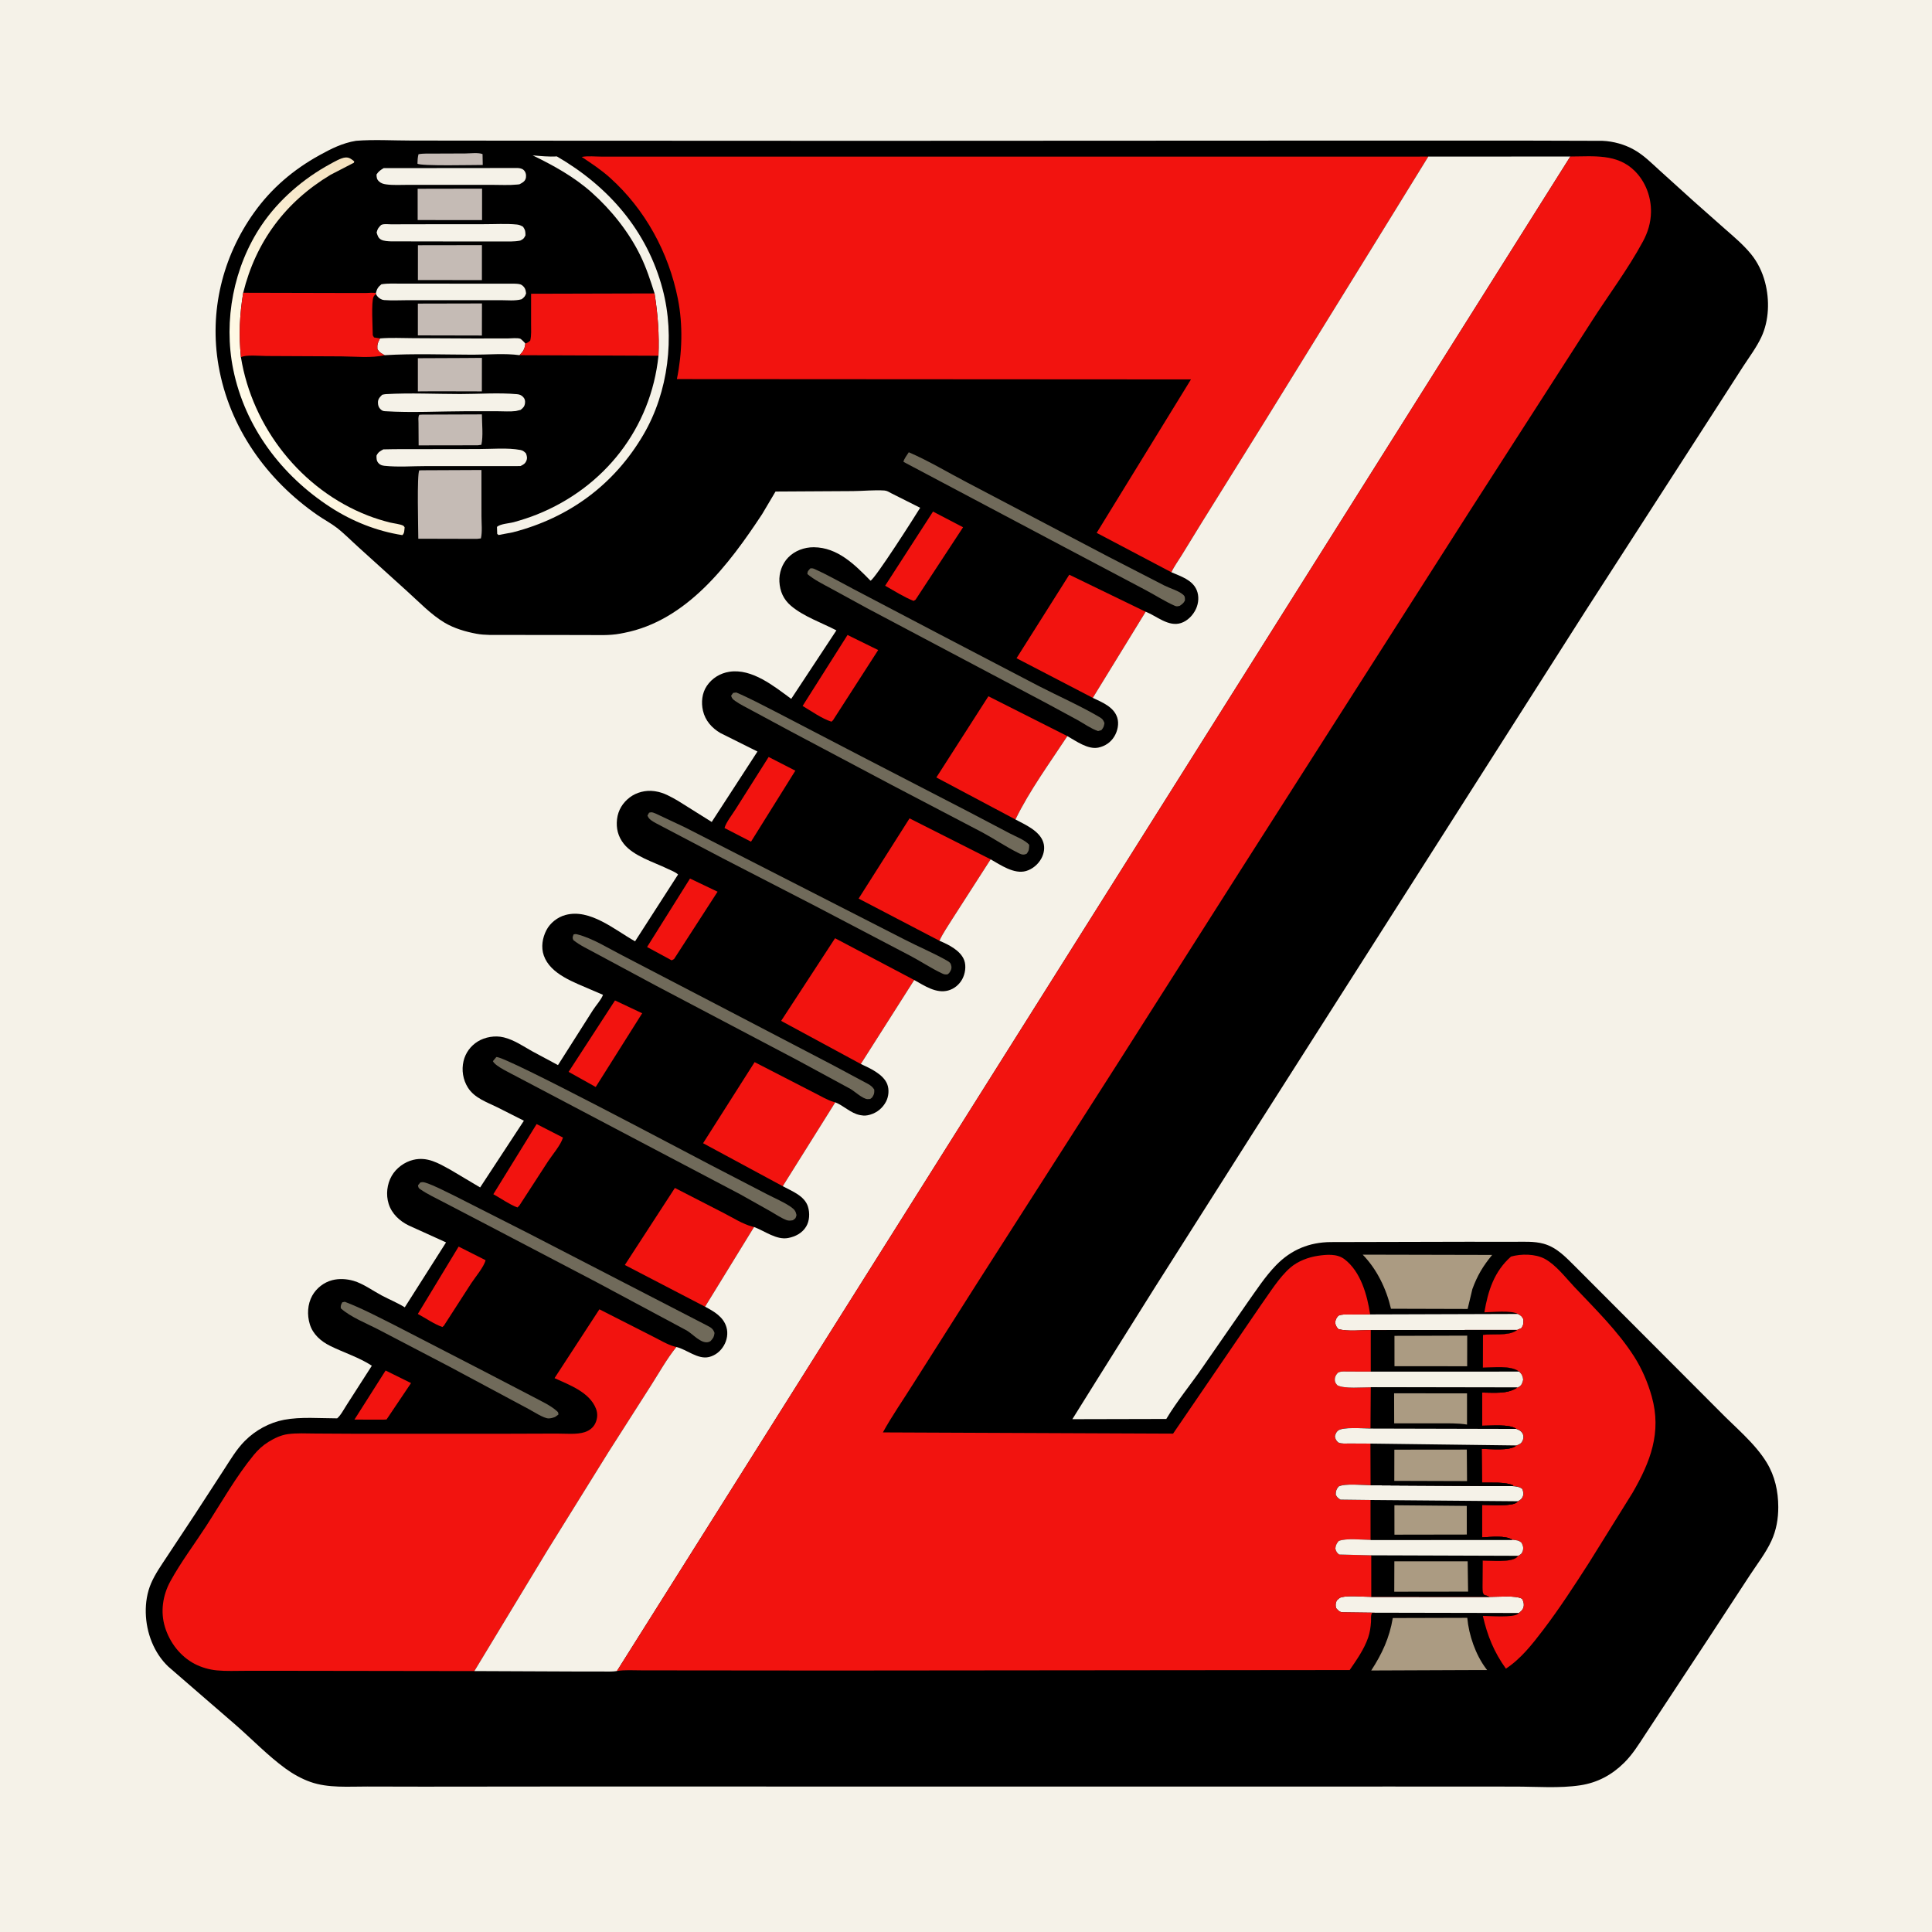
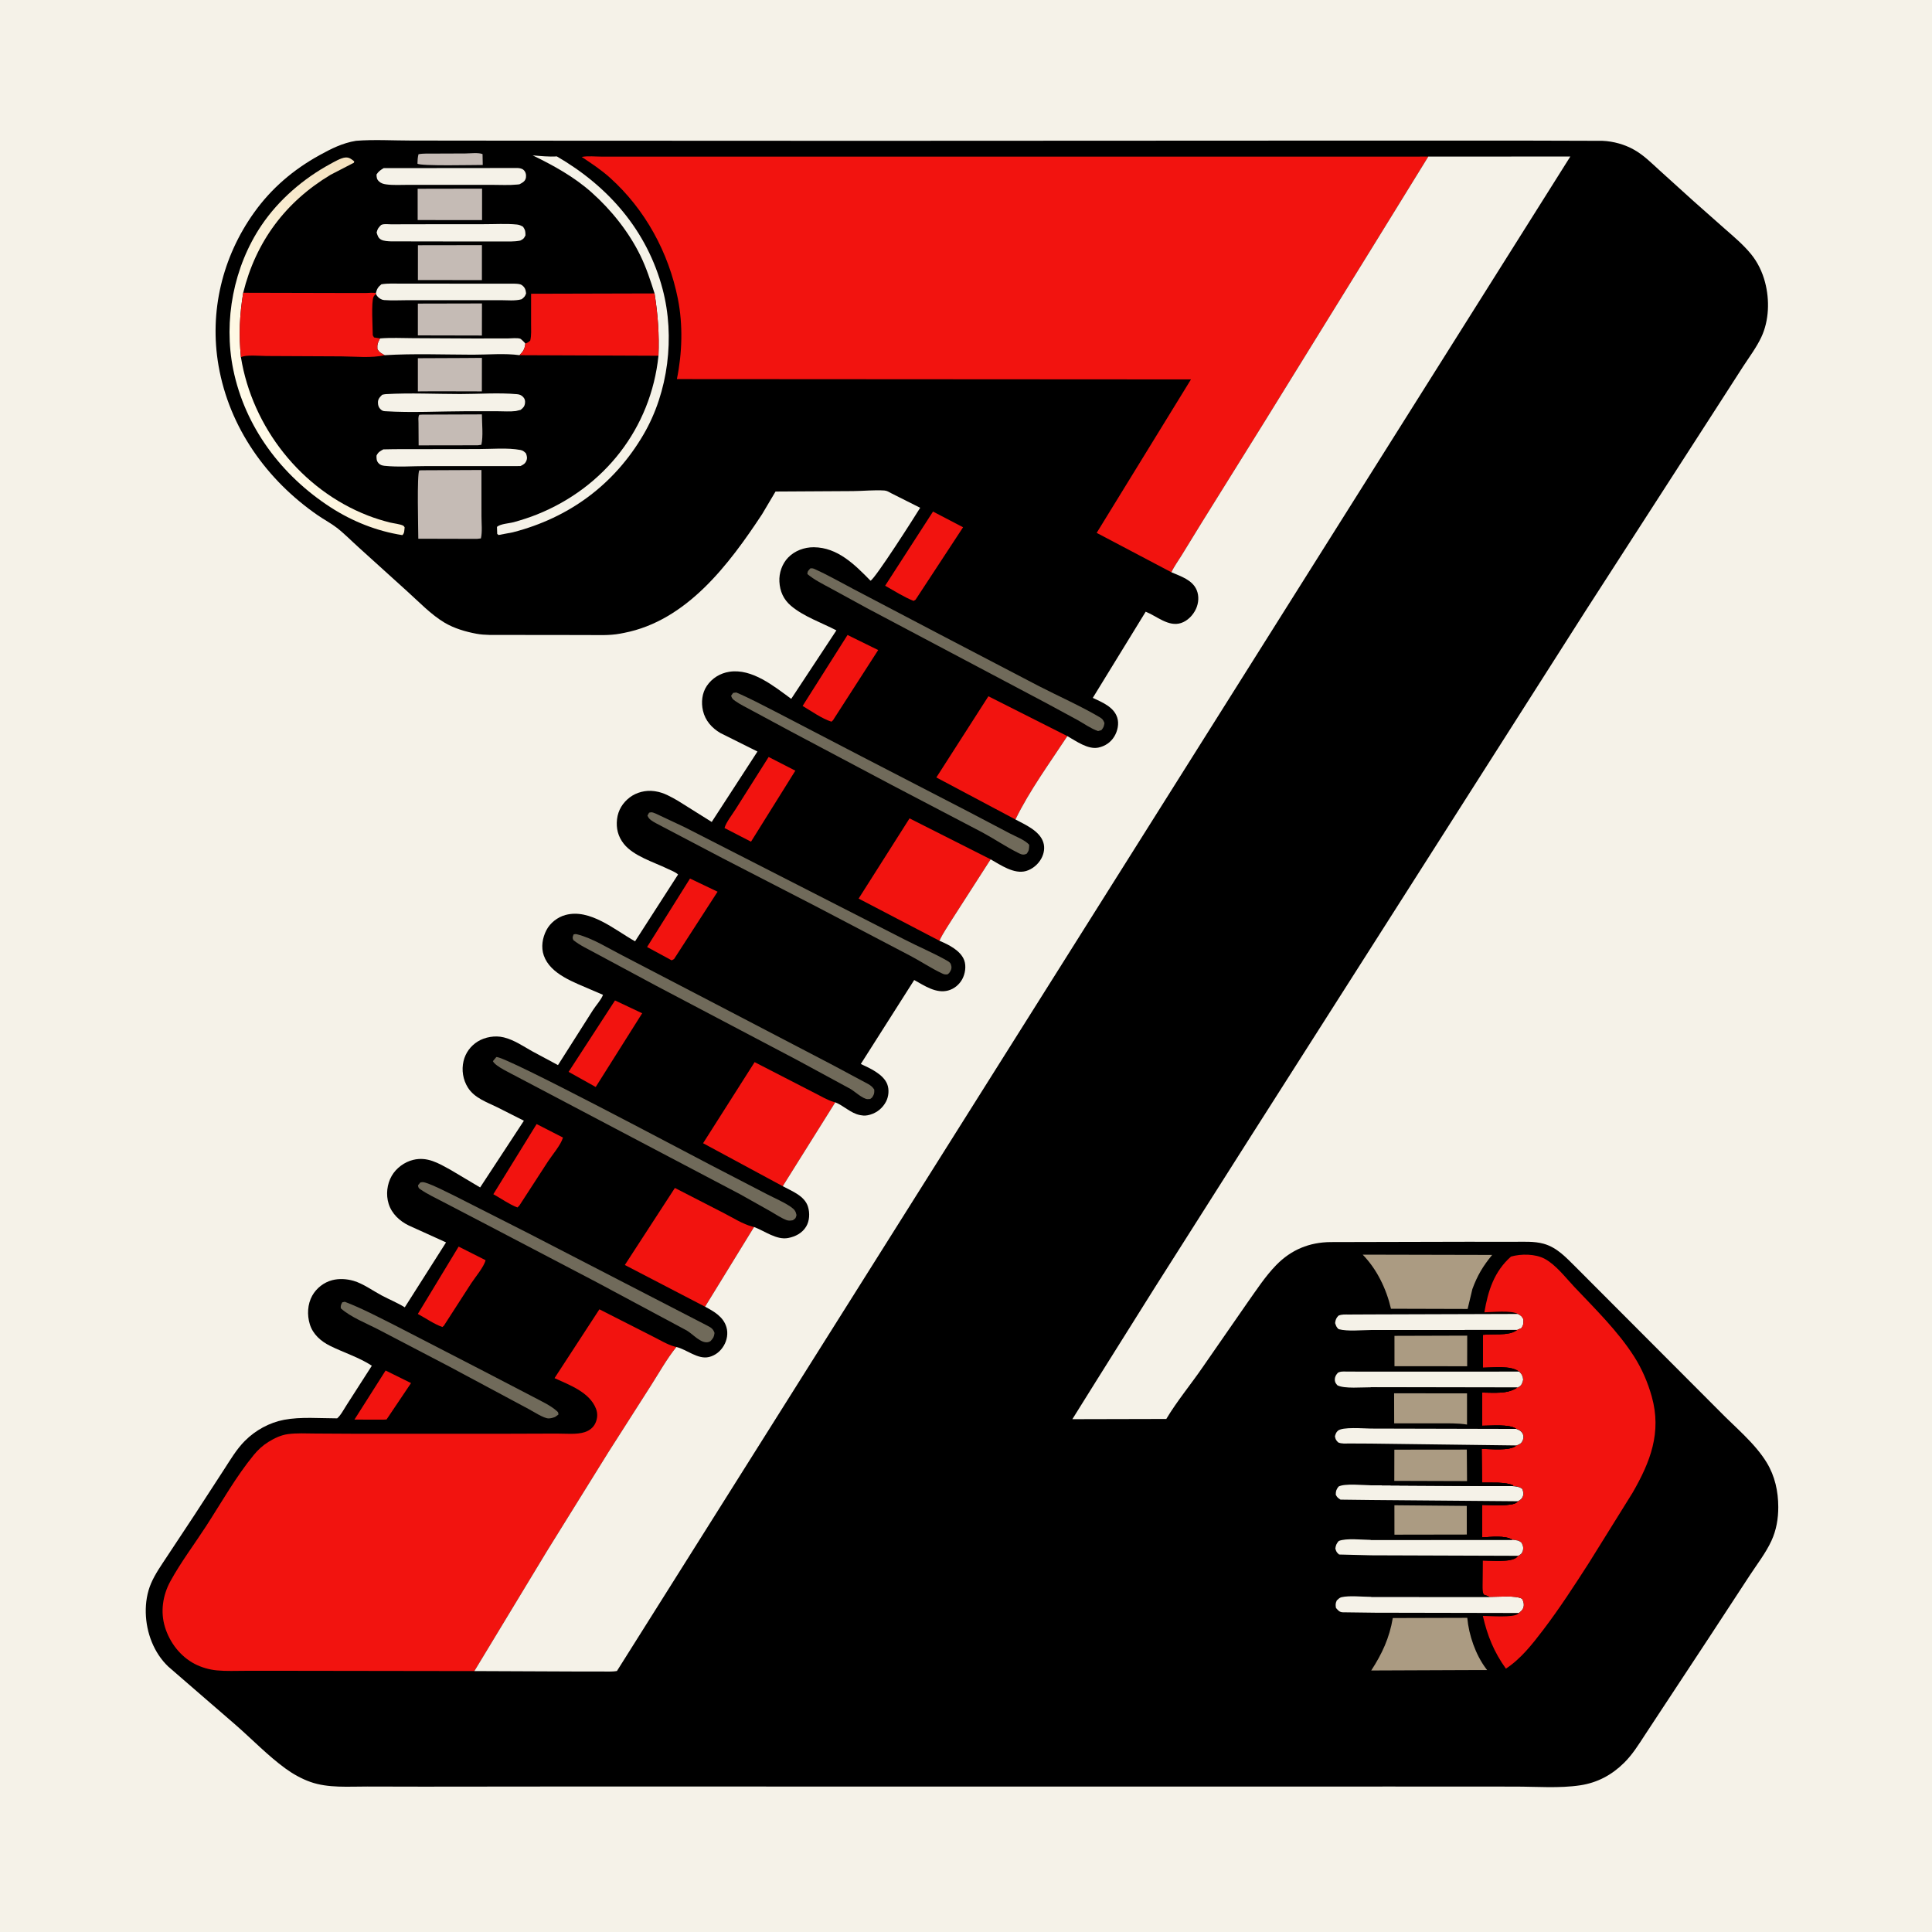
<svg xmlns="http://www.w3.org/2000/svg" version="1.1" style="display: block;" viewBox="0 0 2048 2048" width="1024" height="1024">
  <defs>
    <linearGradient id="Gradient1" gradientUnits="userSpaceOnUse" x1="449.767" y1="341.096" x2="259.873" y2="428.518">
      <stop class="stop0" offset="0" stop-opacity="1" stop-color="rgb(244,225,190)" />
      <stop class="stop1" offset="1" stop-opacity="1" stop-color="rgb(255,251,233)" />
    </linearGradient>
  </defs>
  <path transform="translate(0,0)" fill="rgb(245,242,232)" d="M -0 -0 L 2048 0 L 2048 2048 L -0 2048 L -0 -0 z" />
  <path transform="translate(0,0)" fill="rgb(0,0,0)" d="M 377.368 149.262 C 396.407 147.726 416.659 148.978 435.835 148.981 L 553.089 149.108 L 914.433 149.263 L 1438.73 149.023 L 1610.32 149.023 L 1698.69 149.276 C 1710.29 149.754 1722.39 153.138 1732.44 158.868 C 1742.63 164.686 1750.78 172.942 1759.4 180.774 L 1795.08 213.06 L 1828.22 242.41 C 1837.92 250.896 1847.97 259.335 1856.15 269.352 C 1863.27 278.068 1868.2 288.365 1871.04 299.231 C 1875.96 317.977 1875.37 339.797 1867.01 357.51 C 1861.93 368.274 1854.33 378.446 1847.82 388.411 L 1816.83 436.556 L 1680.66 647.7 L 1324.28 1207.09 L 1223.76 1365.47 L 1161.96 1464 L 1136.75 1504.38 L 1236.33 1504.15 C 1247.6 1485.25 1262.46 1467.42 1274.95 1449.19 L 1321.95 1381.4 C 1331.62 1367.78 1341.19 1352.97 1352.88 1341 C 1368.78 1324.7 1388.06 1316.81 1410.63 1316.65 L 1555.78 1316.31 L 1604.14 1316.36 C 1614.71 1316.4 1626.27 1315.56 1636.52 1318.47 C 1650.67 1322.49 1660.19 1333.11 1670.31 1343.09 L 1822.17 1495.28 C 1839 1512.65 1860.19 1529.69 1872.76 1550.34 C 1881.49 1564.69 1885 1580.81 1885.04 1597.47 C 1885.07 1609.9 1883 1622.02 1877.76 1633.38 C 1871.83 1646.21 1862.53 1658.2 1854.77 1670.04 L 1812.03 1735.34 L 1763.02 1809.73 L 1743.49 1839.41 C 1736.76 1849.74 1730.44 1859.91 1721.62 1868.64 C 1708.63 1881.5 1693.45 1889.68 1675.32 1892.46 C 1653.14 1895.86 1628.65 1893.86 1606.14 1893.86 L 1477.32 1893.8 L 1031.75 1893.83 L 603 1893.77 L 448.461 1893.92 L 389.295 1893.8 C 369.47 1893.74 347.926 1895.61 329 1888.91 C 319.612 1885.58 310.532 1880.48 302.5 1874.62 C 283.949 1861.09 267.361 1843.83 250.034 1828.69 L 178.572 1766.84 C 163.068 1752.2 154.976 1730.57 154.521 1709.5 C 154.294 1699 155.963 1688.18 160.11 1678.5 C 164.455 1668.35 171.076 1659.1 177.103 1649.9 L 206.173 1605.94 L 237.194 1558.2 C 244.193 1547.49 250.551 1536.43 259.645 1527.31 C 270.774 1516.14 285.566 1508.01 301.095 1505.05 C 318.687 1501.7 339.407 1503.5 357.414 1503.51 C 361.395 1500.12 364.531 1493.75 367.5 1489.27 L 394.163 1447.73 C 380.933 1438.98 363.997 1433.69 349.734 1426.57 C 340.061 1421.74 331.681 1414.37 328.415 1403.77 C 325.389 1393.95 325.94 1382.52 330.98 1373.47 C 335.415 1365.51 343.294 1359.33 352.133 1357.04 C 359.46 1355.14 367.591 1355.64 374.808 1357.74 C 384.926 1360.69 395.107 1368.17 404.513 1373.18 C 412.673 1377.53 421.23 1380.94 429.076 1385.82 L 472.842 1316.99 L 433.527 1299.18 C 423.729 1294.49 415.299 1286.69 411.975 1276.07 C 408.955 1266.42 410.206 1255.25 415.222 1246.5 C 419.982 1238.2 428.741 1231.75 438.032 1229.5 C 453.054 1225.87 464.738 1233.04 477.374 1239.95 L 508.968 1258.74 L 555.355 1188.01 L 527.16 1173.77 C 515.995 1168.31 502.892 1163.9 495.982 1152.88 C 490.739 1144.52 489.124 1134.35 491.378 1124.78 C 493.434 1116.05 498.879 1108.68 506.5 1103.98 C 514.19 1099.24 524.878 1097.44 533.732 1099.6 L 535 1099.93 C 545.216 1102.57 554.724 1109.09 563.883 1114.24 L 591.489 1129.06 L 628.531 1070.76 C 631.792 1065.65 637.143 1060.06 639.22 1054.56 L 627.097 1049.38 C 609.128 1041.41 583.468 1032.95 576.447 1012.88 C 573.365 1004.06 574.994 994.125 579.218 986.001 C 583.222 978.3 590.987 972.232 599.339 969.951 C 625.383 962.838 651.613 985.701 673.188 997.844 L 718.791 927.004 C 716.014 924.346 711.224 922.68 707.734 920.982 C 693.059 913.842 671.576 907.529 661.262 894.495 C 655.117 886.729 652.96 878.046 654.093 868.338 C 655.197 858.873 660.078 850.956 667.598 845.25 C 674.738 839.832 684.498 837.411 693.367 838.621 L 695 838.87 C 703.558 840.128 711.402 844.707 718.799 848.973 L 754.449 871.311 L 802.941 796.648 L 763.587 777.013 C 754.545 771.671 747.615 763.898 745.185 753.438 C 743.137 744.624 744.096 734.739 749.241 727.109 C 754.757 718.928 763.338 713.646 773.063 712.117 C 797.195 708.324 820.592 727.537 838.727 740.81 L 886.618 668.217 C 871.063 660.11 851.876 653.561 838.5 642.201 C 830.543 635.444 826.734 626.848 826.188 616.558 C 825.7 607.354 829.071 597.606 835.5 590.982 C 842.506 583.763 852.683 580.029 862.664 580.102 C 888.051 580.287 906.235 598.698 922.786 615.573 C 927.71 613.521 969.95 547.232 975.419 538.27 L 944.846 522.907 C 942.513 521.616 940.247 520.14 937.509 519.954 C 926.837 519.229 914.902 520.512 904.083 520.578 L 822.089 521.059 L 807.894 545 C 772.692 598.395 727.968 657.971 661.503 670.892 L 657.433 671.675 C 645.781 673.876 633.361 673.15 621.534 673.152 L 569.406 673.107 L 532.5 673.033 C 523.358 673.028 514.08 673.463 505.05 671.792 C 493.59 669.671 481.494 666.114 471.404 660.149 C 456.956 651.607 443.995 637.881 431.514 626.689 L 379.903 579.973 C 372.319 573.169 365.044 565.652 356.99 559.421 C 350.721 554.571 343.569 550.856 337.039 546.354 C 282.751 508.931 243.094 453.235 231.675 387.701 C 221.703 330.473 235.637 272.486 269.33 225.344 C 287.784 199.524 311.022 179.786 338.692 164.5 C 351.326 157.52 363.04 151.632 377.368 149.262 z" />
  <path transform="translate(0,0)" fill="rgb(197,187,181)" d="M 443.609 163.5 C 448.845 162.471 454.912 162.873 460.274 162.801 L 493.273 162.672 C 498.22 162.666 507.074 161.528 511.519 163.327 L 511.736 174.883 C 502.719 174.854 445.996 176.231 442.52 173.5 C 442.591 169.994 442.755 166.908 443.609 163.5 z" />
  <path transform="translate(0,0)" fill="rgb(242,19,15)" d="M 408.756 1452.81 L 435.718 1466.12 L 409.761 1504.7 L 406.25 1504.9 L 375.731 1504.82 L 408.756 1452.81 z" />
  <path transform="translate(0,0)" fill="rgb(197,187,181)" d="M 447.667 439.487 L 510.837 439.263 C 510.848 448.885 512.382 462.33 510.258 471.5 L 506.5 472.025 L 443.776 472.123 L 443.62 448.339 C 443.607 445.604 442.99 442.027 444.5 439.637 L 447.667 439.487 z" />
  <path transform="translate(0,0)" fill="rgb(197,187,181)" d="M 442.728 200.093 L 511.011 199.965 L 510.997 233.325 L 442.747 233.263 L 442.728 200.093 z" />
  <path transform="translate(0,0)" fill="rgb(197,187,181)" d="M 442.959 321.822 L 510.904 321.675 L 510.827 355.678 L 442.954 355.53 L 442.959 321.822 z" />
  <path transform="translate(0,0)" fill="rgb(197,187,181)" d="M 492.378 379.514 L 510.854 379.37 L 510.79 414.884 L 461.135 414.761 L 442.96 414.891 L 442.958 379.721 L 492.378 379.514 z" />
  <path transform="translate(0,0)" fill="rgb(197,187,181)" d="M 443.017 259.939 L 510.867 259.836 L 510.84 296.921 L 442.999 296.885 L 443.017 259.939 z" />
  <path transform="translate(0,0)" fill="rgb(242,19,15)" d="M 486.165 1321.44 L 514.729 1335.86 C 512.954 1343.07 503.758 1353.87 499.526 1360.32 L 470.5 1405.34 L 468.969 1406.67 C 460.508 1403.85 450.974 1397.14 442.915 1392.85 L 486.165 1321.44 z" />
  <path transform="translate(0,0)" fill="rgb(245,242,232)" d="M 402.839 358.732 C 414.448 357.791 426.397 358.407 438.058 358.476 L 501.216 358.792 L 538.086 358.765 C 541.525 358.764 548.47 357.93 551.5 359.064 C 552.173 359.316 553.562 360.712 554.13 361.196 C 555.218 362.124 556.047 363.122 556.898 364.263 C 556.208 369.951 554.722 372.441 550.686 376.51 C 535.136 374.34 517.05 376.019 501.138 375.983 C 470.229 375.913 438.544 374.658 407.734 376.516 C 404.028 374.36 402.265 373.747 400.042 370 C 399.663 365.279 400.557 362.838 402.839 358.732 z" />
  <path transform="translate(0,0)" fill="rgb(242,19,15)" d="M 568.839 1191.55 L 596.771 1205.86 C 594.527 1213.71 585.637 1223.94 580.949 1231.07 L 550.5 1278.01 L 548.5 1279.97 C 539.864 1276.75 531.144 1270.4 522.958 1265.91 L 568.839 1191.55 z" />
  <path transform="translate(0,0)" fill="rgb(245,242,232)" d="M 398.413 310.731 C 399.559 306.248 400.711 304.277 404.311 301.352 C 411.267 300.205 418.574 300.666 425.605 300.657 L 459.533 300.661 L 545.44 300.719 C 547.801 300.82 551.194 300.821 553.179 302.234 C 556.482 304.586 557.302 307.146 557.682 311 C 556.611 314.278 555.592 315.129 553 317.187 C 546.173 319.183 537.632 318.193 530.462 318.205 L 486.77 318.228 L 433.433 318.204 C 424.825 318.19 415.769 318.751 407.202 318.087 C 405.825 317.98 404.608 317.562 403.416 316.877 C 400.927 315.447 399.736 314.044 398.421 311.547 L 398.413 310.731 z" />
  <path transform="translate(0,0)" fill="rgb(242,19,15)" d="M 731.44 931.284 L 760.654 945.245 L 714.5 1016.66 L 711.984 1017.99 L 685.932 1003.88 L 731.44 931.284 z" />
  <path transform="translate(0,0)" fill="rgb(245,242,232)" d="M 406.689 178.231 L 549 178.093 C 552.019 178.336 554.593 179.001 556.337 181.707 C 557.81 183.993 558.06 187.477 557.004 190 C 555.848 192.759 553.11 194.031 550.629 195.363 L 548.333 195.627 C 539.589 196.504 530.332 195.936 521.534 195.948 L 473.769 195.972 L 432.272 195.949 C 424.858 195.939 416.671 196.483 409.352 195.45 C 406.409 195.035 403.944 194.36 401.735 192.273 C 399.299 189.972 399.263 188.171 399.106 185 C 401.219 181.67 403.35 180.264 406.689 178.231 z" />
  <path transform="translate(0,0)" fill="rgb(245,242,232)" d="M 405.068 418.5 C 406.398 418.181 407.627 417.874 409 417.795 C 434.946 416.314 461.788 417.681 487.818 417.687 C 507.422 417.692 528.541 416.092 548 417.853 C 550.729 418.1 552.366 418.735 554.384 420.664 C 556.209 422.408 556.826 424.577 556.56 427.059 C 556.153 430.849 554.658 432.337 551.838 434.5 L 546.867 435.71 C 540.718 436.489 533.918 435.952 527.68 435.937 L 494.184 435.916 C 465.834 435.973 436.409 437.665 408.169 435.898 C 406.105 435.769 405.037 435.35 403.5 433.921 C 401.468 432.031 400.781 429.93 400.655 427.238 C 400.459 423.061 402.409 421.266 405.068 418.5 z" />
  <path transform="translate(0,0)" fill="rgb(245,242,232)" d="M 406.327 476.361 L 418 476.149 L 507.036 476.022 C 521.211 476.038 537.95 474.416 551.788 477.016 C 554.392 477.505 555.671 478.728 557.478 480.5 C 558.59 483.176 559.157 485.686 557.953 488.5 C 556.606 491.648 554.677 492.55 551.82 494 L 547.787 494.079 L 452.295 494.077 C 437.812 494.051 421.935 495.318 407.593 493.784 C 405.076 493.514 402.873 492.863 401.155 490.875 C 399.032 488.418 399.098 486.034 399.106 483 C 400.879 479.299 402.78 478.283 406.327 476.361 z" />
  <path transform="translate(0,0)" fill="rgb(245,242,232)" d="M 403.969 238.5 L 404.914 238.1 C 407.889 237.18 411.621 237.796 414.744 237.791 L 437.95 237.716 L 512.673 237.653 C 524.204 237.698 536.593 236.872 548.038 238.016 C 550.572 238.269 552.358 239.16 554.5 240.403 C 556.95 244.108 556.905 245.003 557.023 249.5 C 555.235 252.988 554.987 253.238 551.5 255.028 C 544.996 256.364 538.125 255.945 531.519 255.958 L 499.195 255.993 L 414.393 255.856 C 411.241 255.728 406.837 255.575 404 254.025 C 400.799 252.277 400.278 249.647 399.235 246.5 C 400.301 242.337 400.946 241.61 403.969 238.5 z" />
  <path transform="translate(0,0)" fill="rgb(242,19,15)" d="M 814.797 802.424 L 843.094 816.948 L 796.099 892.224 L 768.002 877.727 C 769.865 871.345 776.229 863.54 779.803 857.746 L 814.797 802.424 z" />
  <path transform="translate(0,0)" fill="rgb(242,19,15)" d="M 651.925 1060.51 L 680.737 1074.1 L 631.472 1152.26 L 602.751 1136.22 L 651.925 1060.51 z" />
  <path transform="translate(0,0)" fill="rgb(242,19,15)" d="M 898.418 673.108 L 930.909 689.078 L 883.004 763.5 L 881.406 765.014 C 871.466 761.984 859.816 753.644 850.797 748.331 L 898.418 673.108 z" />
  <path transform="translate(0,0)" fill="rgb(112,106,90)" d="M 362.845 1380.5 L 365.522 1379.95 C 383.715 1386.9 401.452 1396.31 418.858 1405.03 L 512.618 1453.4 L 565.058 1480.67 C 573.284 1485.1 583.296 1489.55 590.213 1495.71 C 591.92 1497.23 591.769 1497.24 591.937 1499.5 L 588.5 1501.98 C 586.293 1502.85 583.904 1503.59 581.5 1503.58 C 576.268 1503.55 565.131 1496.09 560.064 1493.47 L 476.141 1448.53 L 401.468 1409.53 C 388.87 1402.95 371.713 1396.3 361.252 1386.85 C 361.021 1383.78 361.411 1383.28 362.845 1380.5 z" />
  <path transform="translate(0,0)" fill="rgb(245,242,232)" d="M 1609.13 1392.85 C 1612.3 1394.55 1613.26 1395.28 1614.87 1398.5 C 1614.87 1402.83 1615.17 1404.02 1612.83 1407.8 L 1608.27 1409.78 L 1453.05 1409.88 C 1442.73 1409.92 1428.81 1411.52 1419 1408.98 C 1416.54 1406.74 1416.34 1405.58 1415.27 1402.5 C 1415.73 1398.9 1416.31 1397.43 1418.74 1394.71 C 1422.32 1393.05 1426.04 1393.49 1429.92 1393.45 L 1452.41 1393.34 L 1609.13 1392.85 z" />
  <path transform="translate(0,0)" fill="rgb(245,242,232)" d="M 1453.61 1692.74 L 1579.05 1692.81 C 1587.56 1692.88 1606.91 1690.89 1613.5 1694.84 C 1615.15 1697.76 1615.93 1701.26 1614.7 1704.61 C 1613.87 1706.86 1611.89 1708.39 1610.1 1709.84 L 1457.74 1709.54 L 1423 1709.09 C 1419.54 1708.74 1418.39 1706.88 1416.18 1704.5 C 1415.63 1701.15 1415.62 1699.6 1417.07 1696.5 C 1418.51 1695.19 1420.04 1693.55 1422.02 1693.1 C 1430.59 1691.13 1444.61 1692.74 1453.61 1692.74 z" />
  <path transform="translate(0,0)" fill="rgb(242,19,15)" d="M 989.028 542.286 L 1020.9 558.923 L 970.5 635.75 L 968.438 636.976 C 958.194 632.912 947.911 626.327 938.286 620.904 L 989.028 542.286 z" />
-   <path transform="translate(0,0)" fill="rgb(112,106,90)" d="M 963.351 479.412 C 984.504 488.51 1005.08 501.012 1025.56 511.644 L 1174.65 589.981 L 1234.31 620.691 C 1240.27 623.696 1248.99 626.052 1253.91 630.184 C 1256.45 632.318 1256 633.428 1256.09 636.5 C 1254.75 639.387 1253.02 640.509 1250.5 642.258 C 1248.05 642.684 1247.56 643.144 1245.19 642.1 C 1234.61 637.454 1224.01 630.5 1213.66 625.099 L 1127.94 579.793 L 957.763 489.601 C 957.806 487.015 961.898 481.825 963.351 479.412 z" />
  <path transform="translate(0,0)" fill="rgb(112,106,90)" d="M 859.002 602.5 C 861.533 602.292 861.923 602.502 864.29 603.567 C 878.037 609.754 891.36 617.481 904.73 624.457 L 996.31 672.512 L 1101.55 727.452 C 1122.63 738.247 1145.11 748.187 1165.5 760.146 C 1168.66 761.998 1169.49 763.114 1170.78 766.5 C 1170.11 770.188 1169.97 770.99 1167.5 774.014 L 1164 774.974 C 1156.42 772.354 1149.49 767.348 1142.5 763.402 L 1109.77 745.674 L 919.135 644.725 L 881.203 623.985 C 872.643 619.324 863.302 614.819 855.834 608.5 C 855.979 605.285 856.936 604.867 859.002 602.5 z" />
  <path transform="translate(0,0)" fill="rgb(112,106,90)" d="M 777.154 734.5 L 780.5 734.071 C 794.52 739.998 808.067 747.348 821.655 754.207 L 912.502 801.436 L 1026 860.099 L 1070.5 883.472 C 1076.81 886.803 1086.25 890.239 1091.02 895.5 C 1090.76 899.819 1091.07 901.26 1088.5 904.852 L 1086.72 905.629 C 1083.47 906.421 1081.53 905.184 1078.75 903.799 C 1066.21 897.54 1054.26 889.387 1041.87 882.679 L 945.457 832.21 L 838.218 775.327 L 798.304 753.826 C 792.122 750.405 785.277 747.202 779.501 743.169 C 776.839 741.311 775.97 740.551 775.005 737.5 L 777.154 734.5 z" />
  <path transform="translate(0,0)" fill="rgb(112,106,90)" d="M 688.052 861.5 C 688.879 861.355 689.694 861.051 690.534 861.065 C 692.962 861.105 697.837 863.767 700.102 864.791 L 725.779 876.873 L 958.913 995.957 C 973.735 1003.63 989.766 1010.24 1004.19 1018.5 C 1006.91 1020.06 1007.97 1021.1 1008.5 1024.31 C 1008.96 1027.08 1007.69 1029.39 1006.09 1031.5 L 1004.41 1032.88 C 1001.41 1033.13 1000.82 1032.9 998.116 1031.62 C 986.956 1026.33 976.287 1019.16 965.292 1013.37 L 864.474 960.54 L 766.413 909.976 L 695.24 872.588 C 691.516 870.441 687.843 868.662 686.342 864.5 L 688.052 861.5 z" />
  <path transform="translate(0,0)" fill="rgb(112,106,90)" d="M 445.549 1253.5 C 447.716 1252.96 448.885 1253 451.033 1253.7 C 461.378 1257.07 471.908 1262.92 481.765 1267.59 L 560.289 1307.42 L 749.913 1405.32 C 753.866 1407.34 756.025 1408.73 757.431 1413 C 756.779 1417.47 756.301 1418.05 753.324 1421.5 C 752.383 1422.18 751.589 1422.55 750.438 1422.76 C 742.74 1424.17 734.629 1414.27 727.939 1410.36 L 632.339 1359.14 L 517.325 1298.91 L 469.954 1274.21 C 462.185 1270.1 453.497 1266.11 446.254 1261.15 C 443.786 1259.46 443.562 1259.43 443.086 1256.5 L 445.549 1253.5 z" />
  <path transform="translate(0,0)" fill="rgb(112,106,90)" d="M 608.063 990.5 C 609.417 990.13 610.369 990.077 611.745 990.418 C 627.997 994.437 645.422 1005.51 660.4 1013.15 L 758.75 1064.33 L 880.545 1127.86 L 920.441 1149.18 C 923.277 1150.88 924.947 1152.23 926.759 1155 C 926.878 1159.23 926.715 1159.78 924.5 1163.38 L 922.5 1164.93 C 921.319 1165.04 920.736 1165.15 919.63 1165.11 C 914.647 1164.96 906.108 1157.05 901.632 1154.37 L 845.18 1123.76 L 695.247 1044.78 L 632.046 1010.82 C 624.034 1006.33 614.813 1002.3 607.727 996.5 C 606.612 993.573 606.962 993.489 608.063 990.5 z" />
  <path transform="translate(0,0)" fill="rgb(112,106,90)" d="M 526.137 1120.5 C 535.164 1119.07 728.644 1222.22 753.404 1235 L 812.682 1265.73 C 821.255 1270.22 831.202 1274.26 839.057 1279.88 C 842.191 1282.13 843.641 1284.25 844.326 1288 C 843.46 1291.58 843.497 1291.41 840.45 1293.5 C 838.119 1293.93 835.969 1294.21 833.708 1293.34 C 827.91 1291.11 822.146 1287.13 816.742 1284.04 L 784.425 1265.89 L 679.489 1210.65 L 547.832 1141.27 C 542.092 1138.03 525.001 1130.4 522.5 1124.87 L 526.137 1120.5 z" />
  <path transform="translate(0,0)" fill="rgb(197,187,181)" d="M 447.941 498.5 L 510.348 498.218 L 510.384 547.437 C 510.382 554.72 511.404 563.769 509.778 570.75 L 505.5 571.222 L 443.416 571.07 C 443.411 561.724 441.795 501.988 444.5 498.594 L 447.941 498.5 z" />
  <path transform="translate(0,0)" fill="rgb(171,155,130)" d="M 1476.41 1715.2 L 1555.38 1714.98 C 1557.01 1733.3 1564.19 1754.07 1575.23 1768.76 L 1576.42 1770.32 L 1553.78 1770.38 L 1453.54 1770.79 C 1465.05 1753.15 1472.93 1736.12 1476.41 1715.2 z" />
  <path transform="translate(0,0)" fill="rgb(245,242,232)" d="M 693.864 311.043 C 689.572 297.479 685.091 283.748 678.838 270.939 C 666.555 245.78 647.933 222.473 627.043 203.895 C 608.545 187.445 586.773 175.407 564.623 164.693 C 573.179 165.418 581.691 166.325 590.285 165.797 C 645.09 197.613 686.052 244.584 702.419 306.605 C 715.711 356.973 708.51 415.556 682.161 460.587 C 651.032 513.788 603.183 548.981 543.549 564.281 L 528.5 567.134 L 527.079 566 L 526.809 558.5 C 530.527 555.199 539.767 554.869 544.842 553.455 C 553.018 551.178 561.237 548.55 569.115 545.395 C 640.699 516.727 689.992 453.922 698.006 377.113 C 698.904 354.306 697.419 333.559 693.864 311.043 z" />
  <path transform="translate(0,0)" fill="url(#Gradient1)" d="M 255.4 378.711 C 267.413 452.882 319.402 519.088 390.006 546.5 C 397.665 549.474 405.554 551.915 413.523 553.903 C 417.114 554.799 424.549 555.573 427.5 557.281 C 428.146 557.654 428.457 558.427 428.935 559 C 428.513 562.062 428.901 565.206 426.5 567.254 C 399.396 563.035 373.395 552.634 350.441 537.779 C 298.525 504.181 259.642 452.705 247.205 391.5 C 236.68 339.708 247.701 282.526 277.236 238.77 C 295.421 211.827 321.634 189.262 350.133 173.812 C 354.388 171.506 361.397 167.32 366.258 166.948 C 370.156 166.649 372.651 168.76 375.5 171.028 L 375.142 172.5 L 350.5 185.242 C 302.727 213.877 271.184 256.163 257.813 310.327 C 253.966 333.676 253.055 355.176 255.4 378.711 z" />
  <path transform="translate(0,0)" fill="rgb(171,155,130)" d="M 1444.49 1329.97 L 1581.74 1330.28 C 1572.03 1342.14 1566.08 1351.99 1560.79 1366.44 L 1555.75 1387.55 L 1474.5 1387.32 C 1469.65 1366.37 1459.57 1345.39 1444.49 1329.97 z" />
  <path transform="translate(0,0)" fill="rgb(242,19,15)" d="M 693.864 311.043 C 697.419 333.559 698.904 354.306 698.006 377.113 L 550.686 376.51 C 554.722 372.441 556.208 369.951 556.898 364.263 C 559.038 363.357 560.418 362.623 562.09 361 C 563.446 355.304 562.958 349.095 562.973 343.253 L 562.979 311.381 L 693.864 311.043 z" />
  <path transform="translate(0,0)" fill="rgb(242,19,15)" d="M 747.408 1385.16 L 662.355 1340.95 L 715.408 1259.28 L 767.658 1286.13 C 776.903 1290.88 787.472 1297.65 797.461 1300.22 L 799.334 1300.66 L 747.408 1385.16 z" />
-   <path transform="translate(0,0)" fill="rgb(242,19,15)" d="M 1158.41 739.763 L 1077.57 697.748 L 1133.47 609.218 L 1213.52 648.05 L 1214.48 648.428 L 1158.41 739.763 z" />
  <path transform="translate(0,0)" fill="rgb(242,19,15)" d="M 257.813 310.327 L 364.984 310.582 L 388.623 310.559 C 391.299 310.544 395.973 309.918 398.413 310.731 L 398.421 311.547 C 397.62 312.531 396.606 313.375 396.018 314.5 C 393.355 319.597 395.125 348.041 395.164 355.5 L 396.5 357.719 L 402.839 358.732 C 400.557 362.838 399.663 365.279 400.042 370 C 402.265 373.747 404.028 374.36 407.734 376.516 C 393.715 379.83 376.34 377.839 361.84 377.77 L 282.092 377.382 C 276.209 377.36 260.009 375.785 255.4 378.711 C 253.055 355.176 253.966 333.676 257.813 310.327 z" />
  <path transform="translate(0,0)" fill="rgb(242,19,15)" d="M 1076.41 868.677 L 992.575 824.141 L 1047.74 738.083 L 1131.43 780.323 C 1112.72 808.8 1091.34 837.991 1076.41 868.677 z" />
  <path transform="translate(0,0)" fill="rgb(242,19,15)" d="M 829.74 1257.42 L 745.296 1211.86 L 799.927 1125.91 L 862.99 1158.35 C 869.498 1161.53 876.61 1166 883.536 1168.01 L 885.413 1168.52 L 829.74 1257.42 z" />
  <path transform="translate(0,0)" fill="rgb(242,19,15)" d="M 995.852 997.259 L 910.18 952.539 L 964.154 867.512 L 1050.11 910.93 L 1009.83 973.61 C 1005.15 981.305 999.537 989.063 995.852 997.259 z" />
-   <path transform="translate(0,0)" fill="rgb(242,19,15)" d="M 912.488 1127.87 L 828.035 1082.17 L 885.196 994.565 L 969.094 1038.85 L 912.488 1127.87 z" />
  <path transform="translate(0,0)" fill="rgb(242,19,15)" d="M 1609.13 1392.85 C 1602 1388.8 1582.01 1390.97 1573.49 1391.11 C 1577.36 1368.25 1583.89 1347.77 1601.7 1332.04 C 1612.45 1328.94 1627.58 1329.06 1637.54 1334.43 C 1649.36 1340.8 1659.71 1354.5 1668.92 1364.24 C 1690.86 1387.46 1714.99 1410.97 1732.22 1437.97 C 1740.58 1451.09 1746.78 1465.53 1750.96 1480.5 C 1761.55 1518.46 1749.52 1549.59 1730.54 1582.46 L 1684.34 1656.7 C 1668.78 1680.9 1653.16 1705.04 1635.72 1727.94 C 1624.32 1742.91 1612.21 1758.39 1596.33 1768.84 C 1583.72 1751.37 1576.63 1733.75 1571.88 1712.94 C 1579.73 1712.95 1603.95 1715.07 1609.34 1710.68 L 1610.1 1709.84 C 1611.89 1708.39 1613.87 1706.86 1614.7 1704.61 C 1615.93 1701.26 1615.15 1697.76 1613.5 1694.84 C 1606.91 1690.89 1587.56 1692.88 1579.05 1692.81 C 1577.09 1691.73 1575.25 1691.17 1573.13 1690.5 C 1571.14 1688.13 1571.51 1683.93 1571.46 1680.93 L 1571.67 1654.21 C 1580.19 1654.29 1602.06 1656.5 1607.99 1650.63 L 1609.32 1649.22 C 1611.94 1647.73 1613.25 1647.01 1614.16 1644 C 1615.22 1640.54 1614.43 1638.65 1612.94 1635.5 C 1610.04 1632.64 1607.24 1632.68 1603.32 1632.26 C 1595.31 1627.31 1580.42 1629.33 1571.07 1629.69 L 1571.03 1595.23 C 1578.52 1595.2 1602.82 1597.16 1607.82 1592.58 L 1609.01 1591.39 C 1611.24 1590.02 1612.6 1589.49 1613.86 1587.03 C 1615.47 1583.86 1614.78 1581.52 1613.64 1578.36 C 1610.49 1575.89 1607.11 1575.83 1603.24 1575.34 L 1604.33 1574.67 C 1595.73 1570.6 1580.56 1571.93 1570.97 1571.65 L 1570.6 1535.85 C 1579.37 1535.87 1599.91 1538.2 1606.72 1532.78 L 1607.36 1532.23 C 1610.06 1531.34 1612.26 1530.46 1613.69 1527.79 C 1614.99 1525.37 1615.33 1522.53 1614.14 1520 C 1612.61 1516.76 1610.29 1516.02 1607.29 1514.72 C 1600.41 1509.3 1579.85 1511.48 1571.13 1511.35 L 1571.07 1476.17 C 1582.81 1476.16 1597.33 1477.98 1607.59 1471.34 L 1608.31 1470.86 C 1609.22 1470.55 1609.63 1470.45 1610.5 1469.88 C 1613.37 1467.98 1613.72 1465.54 1614.6 1462.5 C 1614.05 1458.48 1613.26 1456.75 1610.32 1453.94 C 1601.26 1447.14 1582.9 1449.71 1571.91 1449.8 L 1572.03 1414.99 C 1581.92 1413.81 1598.22 1416.15 1606.64 1410.86 L 1608.27 1409.78 L 1612.83 1407.8 C 1615.17 1404.02 1614.87 1402.83 1614.87 1398.5 C 1613.26 1395.28 1612.3 1394.55 1609.13 1392.85 z" />
  <path transform="translate(0,0)" fill="rgb(242,19,15)" d="M 502.842 1771.41 L 310.44 1771.13 L 260.041 1771.13 C 250.131 1771.13 239.86 1771.63 230 1770.7 C 222.01 1769.94 213.63 1767.56 206.5 1763.87 C 191.169 1755.93 179.944 1741.17 174.899 1724.87 C 169.83 1708.48 172.527 1690.92 180.668 1676.09 C 191.723 1655.94 206.053 1636.95 218.565 1617.65 C 234.707 1592.74 250.194 1565.2 269.043 1542.28 C 273.511 1536.84 278.463 1532.26 284.452 1528.54 C 290.623 1524.71 297.736 1521.25 305 1520.26 C 314.47 1518.96 324.463 1519.54 334.014 1519.6 L 379.595 1519.85 L 537.213 1519.82 L 590.032 1519.65 C 599.008 1519.61 611.528 1520.93 619.974 1518.08 C 624.915 1516.41 628.974 1513.29 631.158 1508.53 C 633.401 1503.64 633.742 1498.36 631.785 1493.32 C 624.955 1475.74 603.666 1468.15 587.836 1460.88 L 635.383 1387.92 L 692.372 1416.9 C 699.428 1420.38 707.44 1425.35 715.016 1427.38 L 716.983 1427.87 C 706.815 1440.51 698.611 1455.27 689.877 1468.95 L 645.066 1539.14 L 579.651 1644.47 L 502.842 1771.41 z" />
  <path transform="translate(0,0)" fill="rgb(242,19,15)" d="M 1241.73 606.628 L 1162.52 564.866 L 1262.48 402.186 L 717.525 401.863 C 723.163 374.338 724.078 344.418 718.581 316.806 C 708.793 267.645 683.909 221.839 646.387 188.226 C 637.198 179.995 626.898 173.175 616.641 166.369 C 623.066 165.105 631.26 166.022 637.851 166.023 L 682.538 166.022 L 854.593 166.029 L 1514.04 165.997 L 1456.44 259.391 L 1340.32 447.267 L 1274.06 553.673 L 1252.49 588.81 C 1248.93 594.623 1244.58 600.454 1241.73 606.628 z" />
  <path transform="translate(0,0)" fill="rgb(245,242,232)" d="M 1514.04 165.997 L 1664.62 165.903 L 653.976 1771.32 C 648.448 1772.31 642.447 1771.85 636.844 1771.86 L 606.361 1771.85 L 502.842 1771.41 L 579.651 1644.47 L 645.066 1539.14 L 689.877 1468.95 C 698.611 1455.27 706.815 1440.51 716.983 1427.87 C 727.917 1430.45 739.69 1441.31 751.504 1438.51 C 758.243 1436.9 763.707 1432.44 767.2 1426.56 C 770.681 1420.7 771.996 1413.49 770.057 1406.88 C 766.821 1395.83 756.891 1390.2 747.408 1385.16 L 799.334 1300.66 C 810.522 1304.83 823.118 1314.66 835.352 1312.36 C 843.112 1310.9 850.335 1307.19 854.536 1300.25 C 858.223 1294.15 858.56 1285.93 856.499 1279.2 C 852.934 1267.58 839.48 1262.71 829.74 1257.42 L 885.413 1168.52 C 894.29 1171.98 901.727 1180 911.297 1181.95 L 912.5 1182.17 C 916.175 1182.86 918.795 1182.64 922.418 1181.58 C 929.777 1179.42 935.696 1174.53 939.256 1167.69 C 942.074 1162.28 942.731 1154.98 940.492 1149.25 C 936.378 1138.72 922.113 1132.29 912.488 1127.87 L 969.094 1038.85 C 979.767 1044.76 992.273 1053.48 1005.09 1049.97 C 1011.48 1048.21 1016.8 1043.83 1019.99 1038.03 C 1023.09 1032.37 1024.4 1024.29 1022.16 1018.06 C 1018.39 1007.62 1005.47 1001.3 995.852 997.259 C 999.537 989.063 1005.15 981.305 1009.83 973.61 L 1050.11 910.93 C 1060.63 916.883 1074.99 926.961 1087.66 923.312 C 1094.43 921.36 1100.46 916.253 1103.82 910.109 C 1106.71 904.812 1107.81 898.57 1105.9 892.785 C 1101.88 880.605 1086.87 874.283 1076.41 868.677 C 1091.34 837.991 1112.72 808.8 1131.43 780.323 C 1140.78 785.61 1153.34 794.77 1164.27 792.486 C 1171.43 790.989 1177.46 786.93 1181.26 780.616 C 1184.7 774.893 1186.41 767.186 1184.32 760.679 C 1180.64 749.247 1168.26 744.461 1158.41 739.763 L 1214.48 648.428 C 1226.22 653.062 1238.6 664.748 1251.92 660.444 C 1258.92 658.183 1264.74 652.071 1267.77 645.5 C 1270.62 639.322 1271.2 631.848 1268.53 625.5 C 1263.97 614.652 1251.7 610.961 1241.73 606.628 C 1244.58 600.454 1248.93 594.623 1252.49 588.81 L 1274.06 553.673 L 1340.32 447.267 L 1456.44 259.391 L 1514.04 165.997 z" />
-   <path transform="translate(0,0)" fill="rgb(242,19,15)" d="M 1664.62 165.903 C 1688.93 165.873 1714.24 162.536 1733.01 181.342 C 1744.4 192.753 1750.38 208.802 1750.12 224.802 C 1749.93 236.05 1746.86 246.164 1741.56 255.999 C 1725.75 285.331 1704.89 312.98 1686.93 341.086 L 1558.26 541.265 L 1316.63 919.931 L 1187.33 1123.28 L 1035.66 1360.39 L 967.848 1467.23 C 957.23 1484.15 945.509 1500.93 935.894 1518.41 L 1243.51 1519.71 L 1336.8 1383.2 C 1346.11 1370.28 1355.98 1353.88 1368.1 1343.5 C 1375.74 1336.95 1386.74 1332.77 1396.62 1331.26 C 1405.93 1329.85 1417.19 1328.73 1425.15 1334.77 C 1442.47 1347.9 1449.36 1372.97 1452.41 1393.34 L 1429.92 1393.45 C 1426.04 1393.49 1422.32 1393.05 1418.74 1394.71 C 1416.31 1397.43 1415.73 1398.9 1415.27 1402.5 C 1416.34 1405.58 1416.54 1406.74 1419 1408.98 C 1428.81 1411.52 1442.73 1409.92 1453.05 1409.88 L 1608.27 1409.78 L 1606.64 1410.86 C 1598.22 1416.15 1581.92 1413.81 1572.03 1414.99 L 1571.91 1449.8 C 1582.9 1449.71 1601.26 1447.14 1610.32 1453.94 C 1613.26 1456.75 1614.05 1458.48 1614.6 1462.5 C 1613.72 1465.54 1613.37 1467.98 1610.5 1469.88 C 1609.63 1470.45 1609.22 1470.55 1608.31 1470.86 L 1607.59 1471.34 C 1597.33 1477.98 1582.81 1476.16 1571.07 1476.17 L 1571.13 1511.35 C 1579.85 1511.48 1600.41 1509.3 1607.29 1514.72 C 1610.29 1516.02 1612.61 1516.76 1614.14 1520 C 1615.33 1522.53 1614.99 1525.37 1613.69 1527.79 C 1612.26 1530.46 1610.06 1531.34 1607.36 1532.23 L 1606.72 1532.78 C 1599.91 1538.2 1579.37 1535.87 1570.6 1535.85 L 1570.97 1571.65 C 1580.56 1571.93 1595.73 1570.6 1604.33 1574.67 L 1603.24 1575.34 C 1607.11 1575.83 1610.49 1575.89 1613.64 1578.36 C 1614.78 1581.52 1615.47 1583.86 1613.86 1587.03 C 1612.6 1589.49 1611.24 1590.02 1609.01 1591.39 L 1607.82 1592.58 C 1602.82 1597.16 1578.52 1595.2 1571.03 1595.23 L 1571.07 1629.69 C 1580.42 1629.33 1595.31 1627.31 1603.32 1632.26 C 1607.24 1632.68 1610.04 1632.64 1612.94 1635.5 C 1614.43 1638.65 1615.22 1640.54 1614.16 1644 C 1613.25 1647.01 1611.94 1647.73 1609.32 1649.22 L 1607.99 1650.63 C 1602.06 1656.5 1580.19 1654.29 1571.67 1654.21 L 1571.46 1680.93 C 1571.51 1683.93 1571.14 1688.13 1573.13 1690.5 C 1575.25 1691.17 1577.09 1691.73 1579.05 1692.81 L 1453.61 1692.74 C 1444.61 1692.74 1430.59 1691.13 1422.02 1693.1 C 1420.04 1693.55 1418.51 1695.19 1417.07 1696.5 C 1415.62 1699.6 1415.63 1701.15 1416.18 1704.5 C 1418.39 1706.88 1419.54 1708.74 1423 1709.09 L 1457.74 1709.54 L 1454.5 1709.67 C 1452.86 1712.1 1453.52 1716.09 1453.32 1719.09 C 1452.94 1724.82 1452.19 1730.39 1450.31 1735.85 C 1445.96 1748.47 1438.16 1759.43 1430.68 1770.34 L 882.438 1770.85 L 724.836 1770.71 L 679.455 1770.65 C 671.22 1770.64 662.087 1770.01 653.976 1771.32 L 1664.62 165.903 z" />
  <path transform="translate(0,0)" fill="rgb(0,0,0)" d="M 1453.03 1574.46 L 1603.24 1575.34 C 1607.11 1575.83 1610.49 1575.89 1613.64 1578.36 C 1614.78 1581.52 1615.47 1583.86 1613.86 1587.03 C 1612.6 1589.49 1611.24 1590.02 1609.01 1591.39 L 1607.82 1592.58 C 1602.82 1597.16 1578.52 1595.2 1571.03 1595.23 L 1571.07 1629.69 C 1580.42 1629.33 1595.31 1627.31 1603.32 1632.26 C 1607.24 1632.68 1610.04 1632.64 1612.94 1635.5 C 1614.43 1638.65 1615.22 1640.54 1614.16 1644 C 1613.25 1647.01 1611.94 1647.73 1609.32 1649.22 L 1607.99 1650.63 C 1602.06 1656.5 1580.19 1654.29 1571.67 1654.21 L 1571.46 1680.93 C 1571.51 1683.93 1571.14 1688.13 1573.13 1690.5 C 1575.25 1691.17 1577.09 1691.73 1579.05 1692.81 L 1453.61 1692.74 L 1453.58 1648.69 L 1419.5 1647.85 C 1416.79 1645.43 1416.56 1644.98 1415.51 1641.5 C 1416.04 1637.87 1416.72 1636.31 1419.11 1633.5 C 1427.17 1630.28 1443.92 1632.29 1453.02 1632.35 L 1452.98 1590.06 L 1421.01 1589.67 C 1418.17 1587.86 1417.57 1587.43 1415.97 1584.5 C 1415.96 1580.52 1416.51 1579.03 1418.88 1575.85 C 1425.15 1572.25 1445.36 1574.4 1453.03 1574.46 z" />
-   <path transform="translate(0,0)" fill="rgb(171,155,130)" d="M 1478.08 1655.05 L 1555.78 1655.05 L 1556.24 1687.17 L 1477.97 1687.27 L 1478.08 1655.05 z" />
  <path transform="translate(0,0)" fill="rgb(245,242,232)" d="M 1453.02 1632.35 L 1603.32 1632.26 C 1607.24 1632.68 1610.04 1632.64 1612.94 1635.5 C 1614.43 1638.65 1615.22 1640.54 1614.16 1644 C 1613.25 1647.01 1611.94 1647.73 1609.32 1649.22 L 1453.58 1648.69 L 1419.5 1647.85 C 1416.79 1645.43 1416.56 1644.98 1415.51 1641.5 C 1416.04 1637.87 1416.72 1636.31 1419.11 1633.5 C 1427.17 1630.28 1443.92 1632.29 1453.02 1632.35 z" />
  <path transform="translate(0,0)" fill="rgb(0,0,0)" d="M 1453.03 1574.46 L 1603.24 1575.34 C 1607.11 1575.83 1610.49 1575.89 1613.64 1578.36 C 1614.78 1581.52 1615.47 1583.86 1613.86 1587.03 C 1612.6 1589.49 1611.24 1590.02 1609.01 1591.39 L 1607.82 1592.58 C 1602.82 1597.16 1578.52 1595.2 1571.03 1595.23 L 1571.07 1629.69 C 1580.42 1629.33 1595.31 1627.31 1603.32 1632.26 L 1453.02 1632.35 L 1452.98 1590.06 L 1421.01 1589.67 C 1418.17 1587.86 1417.57 1587.43 1415.97 1584.5 C 1415.96 1580.52 1416.51 1579.03 1418.88 1575.85 C 1425.15 1572.25 1445.36 1574.4 1453.03 1574.46 z" />
  <path transform="translate(0,0)" fill="rgb(171,155,130)" d="M 1478.13 1595.63 L 1554.83 1596.33 L 1554.88 1626.68 L 1478.17 1626.81 L 1478.13 1595.63 z" />
  <path transform="translate(0,0)" fill="rgb(245,242,232)" d="M 1453.03 1574.46 L 1603.24 1575.34 C 1607.11 1575.83 1610.49 1575.89 1613.64 1578.36 C 1614.78 1581.52 1615.47 1583.86 1613.86 1587.03 C 1612.6 1589.49 1611.24 1590.02 1609.01 1591.39 L 1452.98 1590.06 L 1421.01 1589.67 C 1418.17 1587.86 1417.57 1587.43 1415.97 1584.5 C 1415.96 1580.52 1416.51 1579.03 1418.88 1575.85 C 1425.15 1572.25 1445.36 1574.4 1453.03 1574.46 z" />
  <path transform="translate(0,0)" fill="rgb(0,0,0)" d="M 1453.05 1409.88 L 1608.27 1409.78 L 1606.64 1410.86 C 1598.22 1416.15 1581.92 1413.81 1572.03 1414.99 L 1571.91 1449.8 C 1582.9 1449.71 1601.26 1447.14 1610.32 1453.94 C 1613.26 1456.75 1614.05 1458.48 1614.6 1462.5 C 1613.72 1465.54 1613.37 1467.98 1610.5 1469.88 C 1609.63 1470.45 1609.22 1470.55 1608.31 1470.86 L 1607.59 1471.34 C 1597.33 1477.98 1582.81 1476.16 1571.07 1476.17 L 1571.13 1511.35 C 1579.85 1511.48 1600.41 1509.3 1607.29 1514.72 C 1610.29 1516.02 1612.61 1516.76 1614.14 1520 C 1615.33 1522.53 1614.99 1525.37 1613.69 1527.79 C 1612.26 1530.46 1610.06 1531.34 1607.36 1532.23 L 1606.72 1532.78 C 1599.91 1538.2 1579.37 1535.87 1570.6 1535.85 L 1570.97 1571.65 C 1580.56 1571.93 1595.73 1570.6 1604.33 1574.67 L 1603.24 1575.34 L 1453.03 1574.46 L 1452.91 1530.26 L 1430.29 1530.15 C 1426.39 1530.13 1422.1 1530.67 1418.5 1528.99 C 1416.28 1526.7 1415.63 1525.8 1415.1 1522.5 C 1415.8 1520.1 1416.22 1518.56 1418.06 1516.78 C 1422.75 1512.25 1445.68 1514.32 1452.96 1514.34 L 1453.16 1470.59 C 1444.43 1470.49 1425.08 1472.35 1417.72 1468.5 C 1416.46 1466.99 1415.37 1465.85 1415.08 1463.81 C 1414.59 1460.32 1415.9 1457.73 1418.18 1455.21 C 1421.31 1453.41 1424.74 1453.94 1428.22 1453.93 L 1453.06 1453.97 L 1453.05 1409.88 z" />
  <path transform="translate(0,0)" fill="rgb(171,155,130)" d="M 1478.19 1416.05 L 1555.31 1415.82 L 1555.26 1448.27 L 1478.21 1448.25 L 1478.19 1416.05 z" />
  <path transform="translate(0,0)" fill="rgb(245,242,232)" d="M 1453.06 1453.97 L 1610.32 1453.94 C 1613.26 1456.75 1614.05 1458.48 1614.6 1462.5 C 1613.72 1465.54 1613.37 1467.98 1610.5 1469.88 C 1609.63 1470.45 1609.22 1470.55 1608.31 1470.86 L 1453.16 1470.59 C 1444.43 1470.49 1425.08 1472.35 1417.72 1468.5 C 1416.46 1466.99 1415.37 1465.85 1415.08 1463.81 C 1414.59 1460.32 1415.9 1457.73 1418.18 1455.21 C 1421.31 1453.41 1424.74 1453.94 1428.22 1453.93 L 1453.06 1453.97 z" />
  <path transform="translate(0,0)" fill="rgb(0,0,0)" d="M 1453.16 1470.59 L 1608.31 1470.86 L 1607.59 1471.34 C 1597.33 1477.98 1582.81 1476.16 1571.07 1476.17 L 1571.13 1511.35 C 1579.85 1511.48 1600.41 1509.3 1607.29 1514.72 L 1452.96 1514.34 L 1453.16 1470.59 z" />
  <path transform="translate(0,0)" fill="rgb(171,155,130)" d="M 1477.81 1476.96 L 1555.1 1477.03 L 1555.11 1510.11 C 1545.07 1508.45 1534.56 1508.85 1524.41 1508.8 L 1477.89 1508.81 L 1477.81 1476.96 z" />
  <path transform="translate(0,0)" fill="rgb(0,0,0)" d="M 1452.96 1514.34 L 1607.29 1514.72 C 1610.29 1516.02 1612.61 1516.76 1614.14 1520 C 1615.33 1522.53 1614.99 1525.37 1613.69 1527.79 C 1612.26 1530.46 1610.06 1531.34 1607.36 1532.23 L 1606.72 1532.78 C 1599.91 1538.2 1579.37 1535.87 1570.6 1535.85 L 1570.97 1571.65 C 1580.56 1571.93 1595.73 1570.6 1604.33 1574.67 L 1603.24 1575.34 L 1453.03 1574.46 L 1452.91 1530.26 L 1430.29 1530.15 C 1426.39 1530.13 1422.1 1530.67 1418.5 1528.99 C 1416.28 1526.7 1415.63 1525.8 1415.1 1522.5 C 1415.8 1520.1 1416.22 1518.56 1418.06 1516.78 C 1422.75 1512.25 1445.68 1514.32 1452.96 1514.34 z" />
  <path transform="translate(0,0)" fill="rgb(171,155,130)" d="M 1478.08 1536.7 L 1554.87 1536.62 L 1555.13 1570.02 L 1478.01 1569.78 L 1478.08 1536.7 z" />
  <path transform="translate(0,0)" fill="rgb(245,242,232)" d="M 1452.96 1514.34 L 1607.29 1514.72 C 1610.29 1516.02 1612.61 1516.76 1614.14 1520 C 1615.33 1522.53 1614.99 1525.37 1613.69 1527.79 C 1612.26 1530.46 1610.06 1531.34 1607.36 1532.23 L 1452.91 1530.26 L 1430.29 1530.15 C 1426.39 1530.13 1422.1 1530.67 1418.5 1528.99 C 1416.28 1526.7 1415.63 1525.8 1415.1 1522.5 C 1415.8 1520.1 1416.22 1518.56 1418.06 1516.78 C 1422.75 1512.25 1445.68 1514.32 1452.96 1514.34 z" />
</svg>